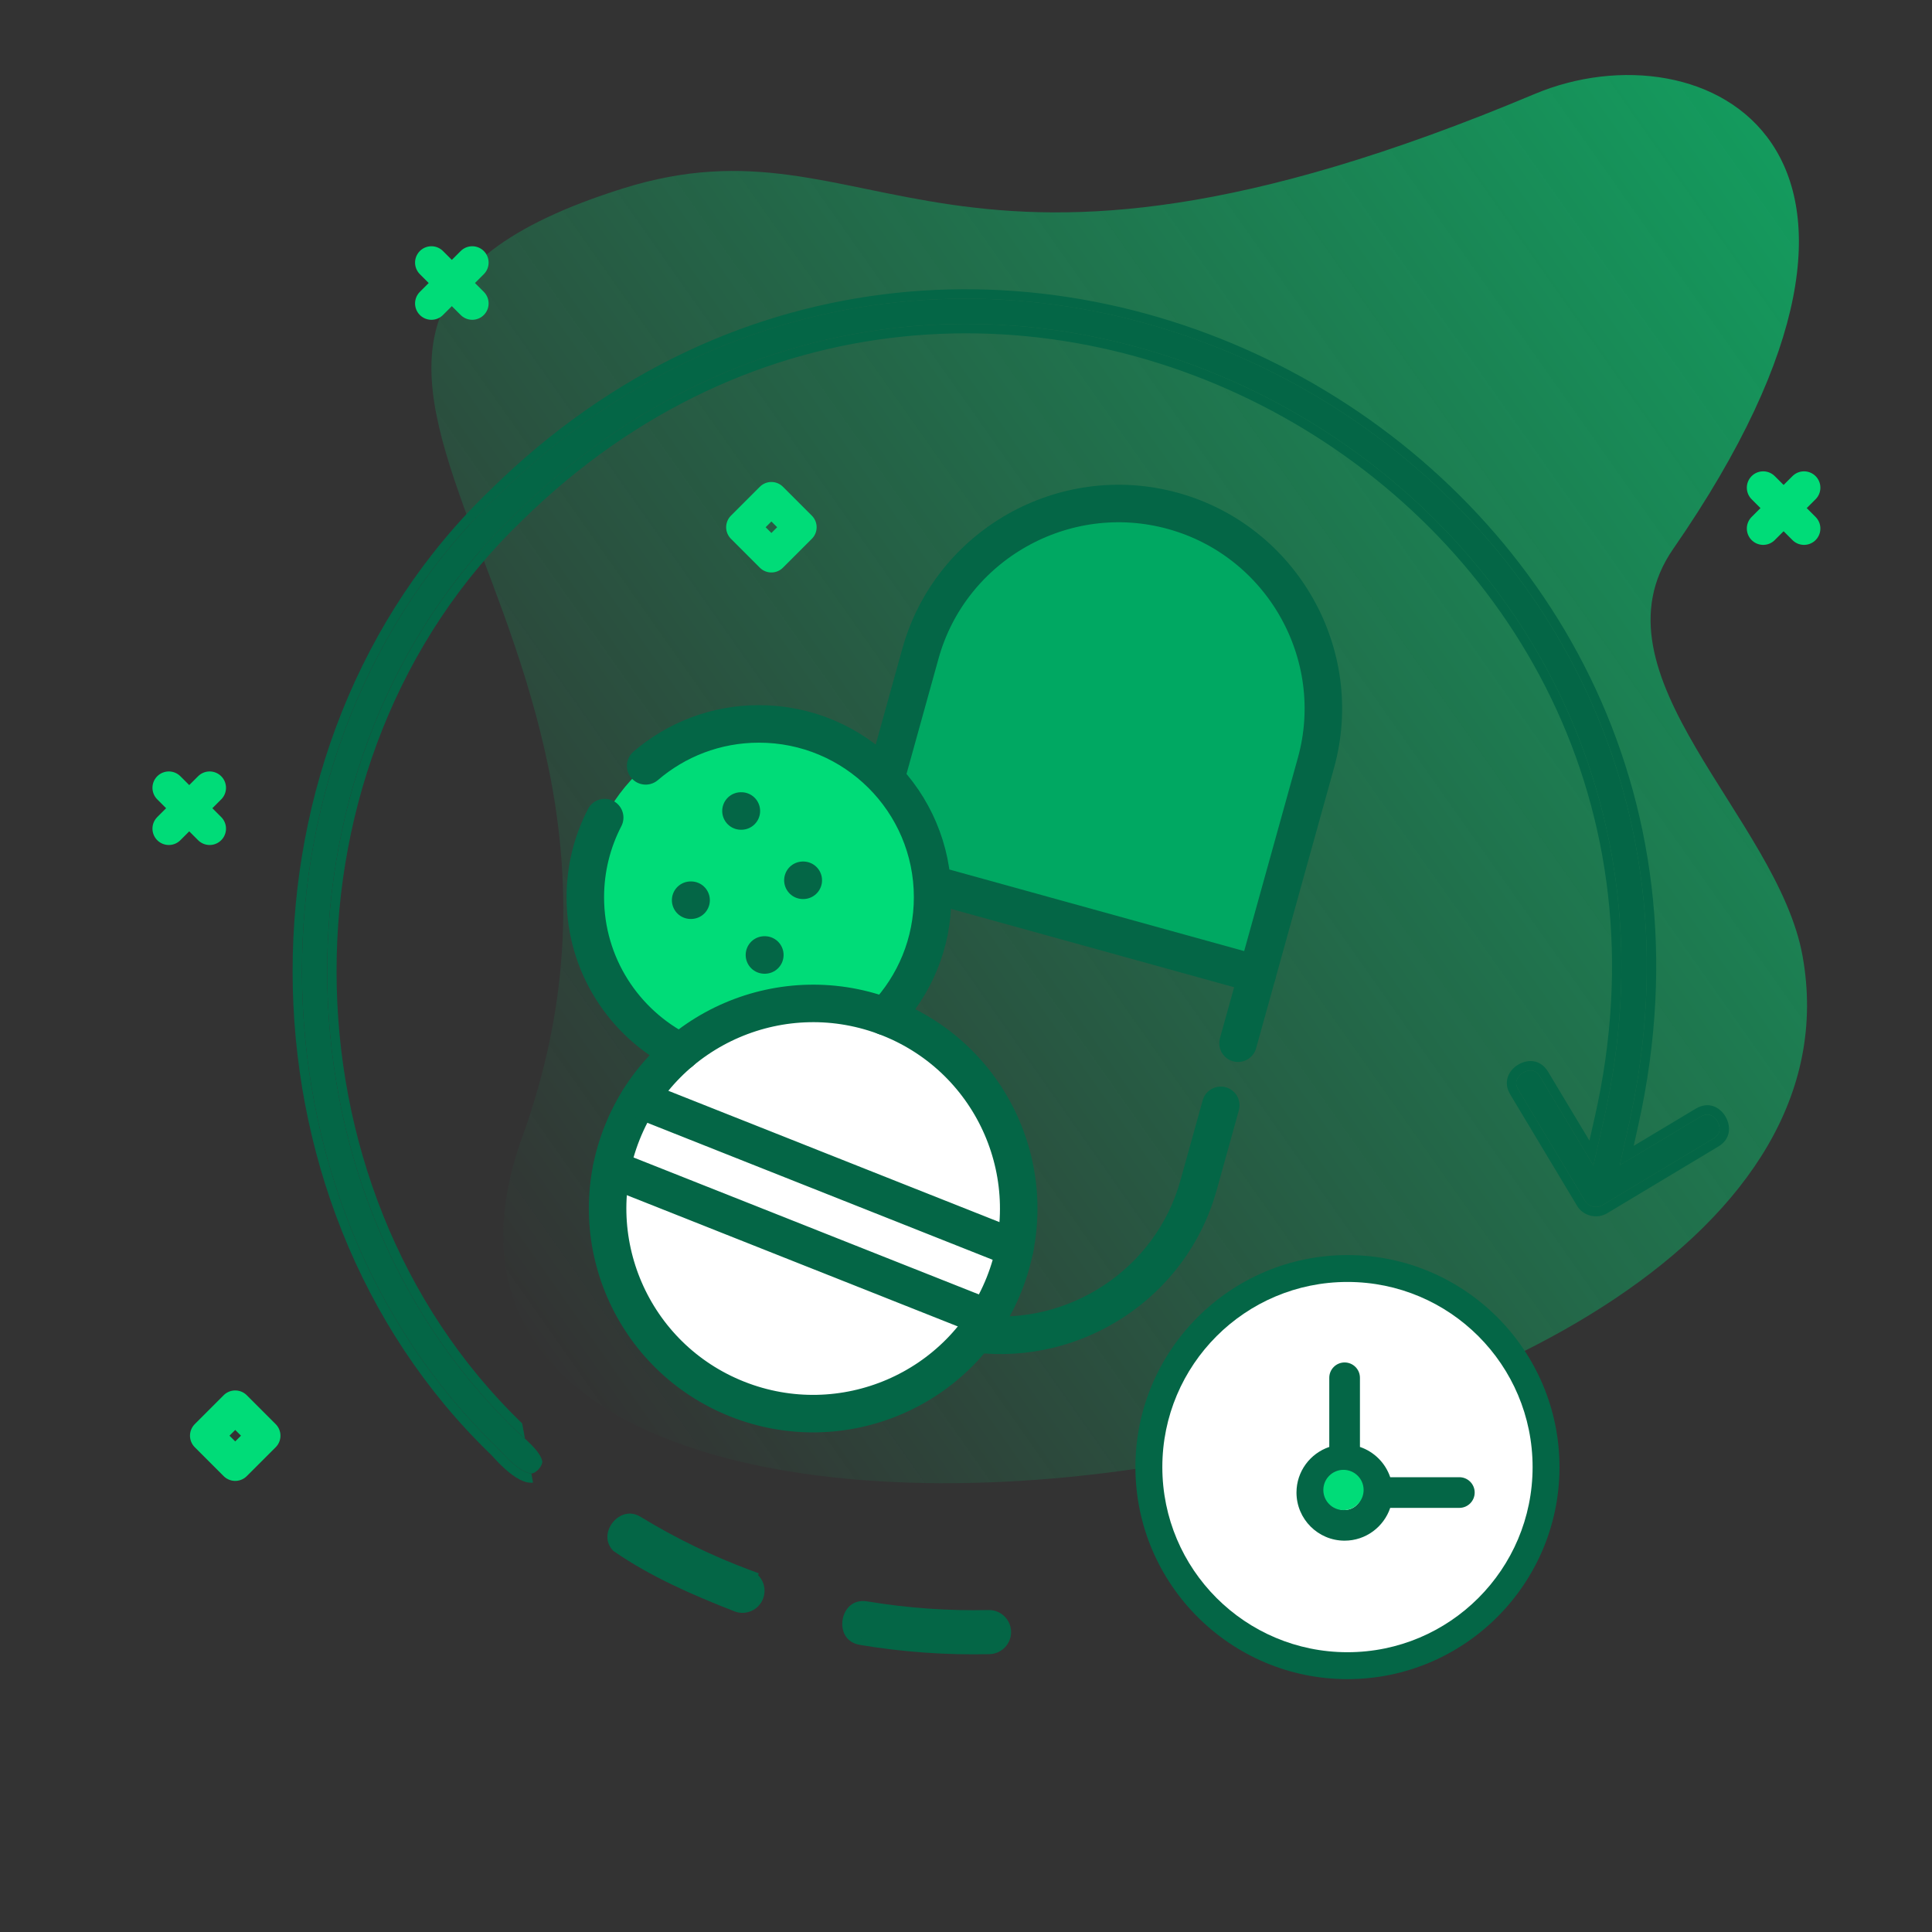
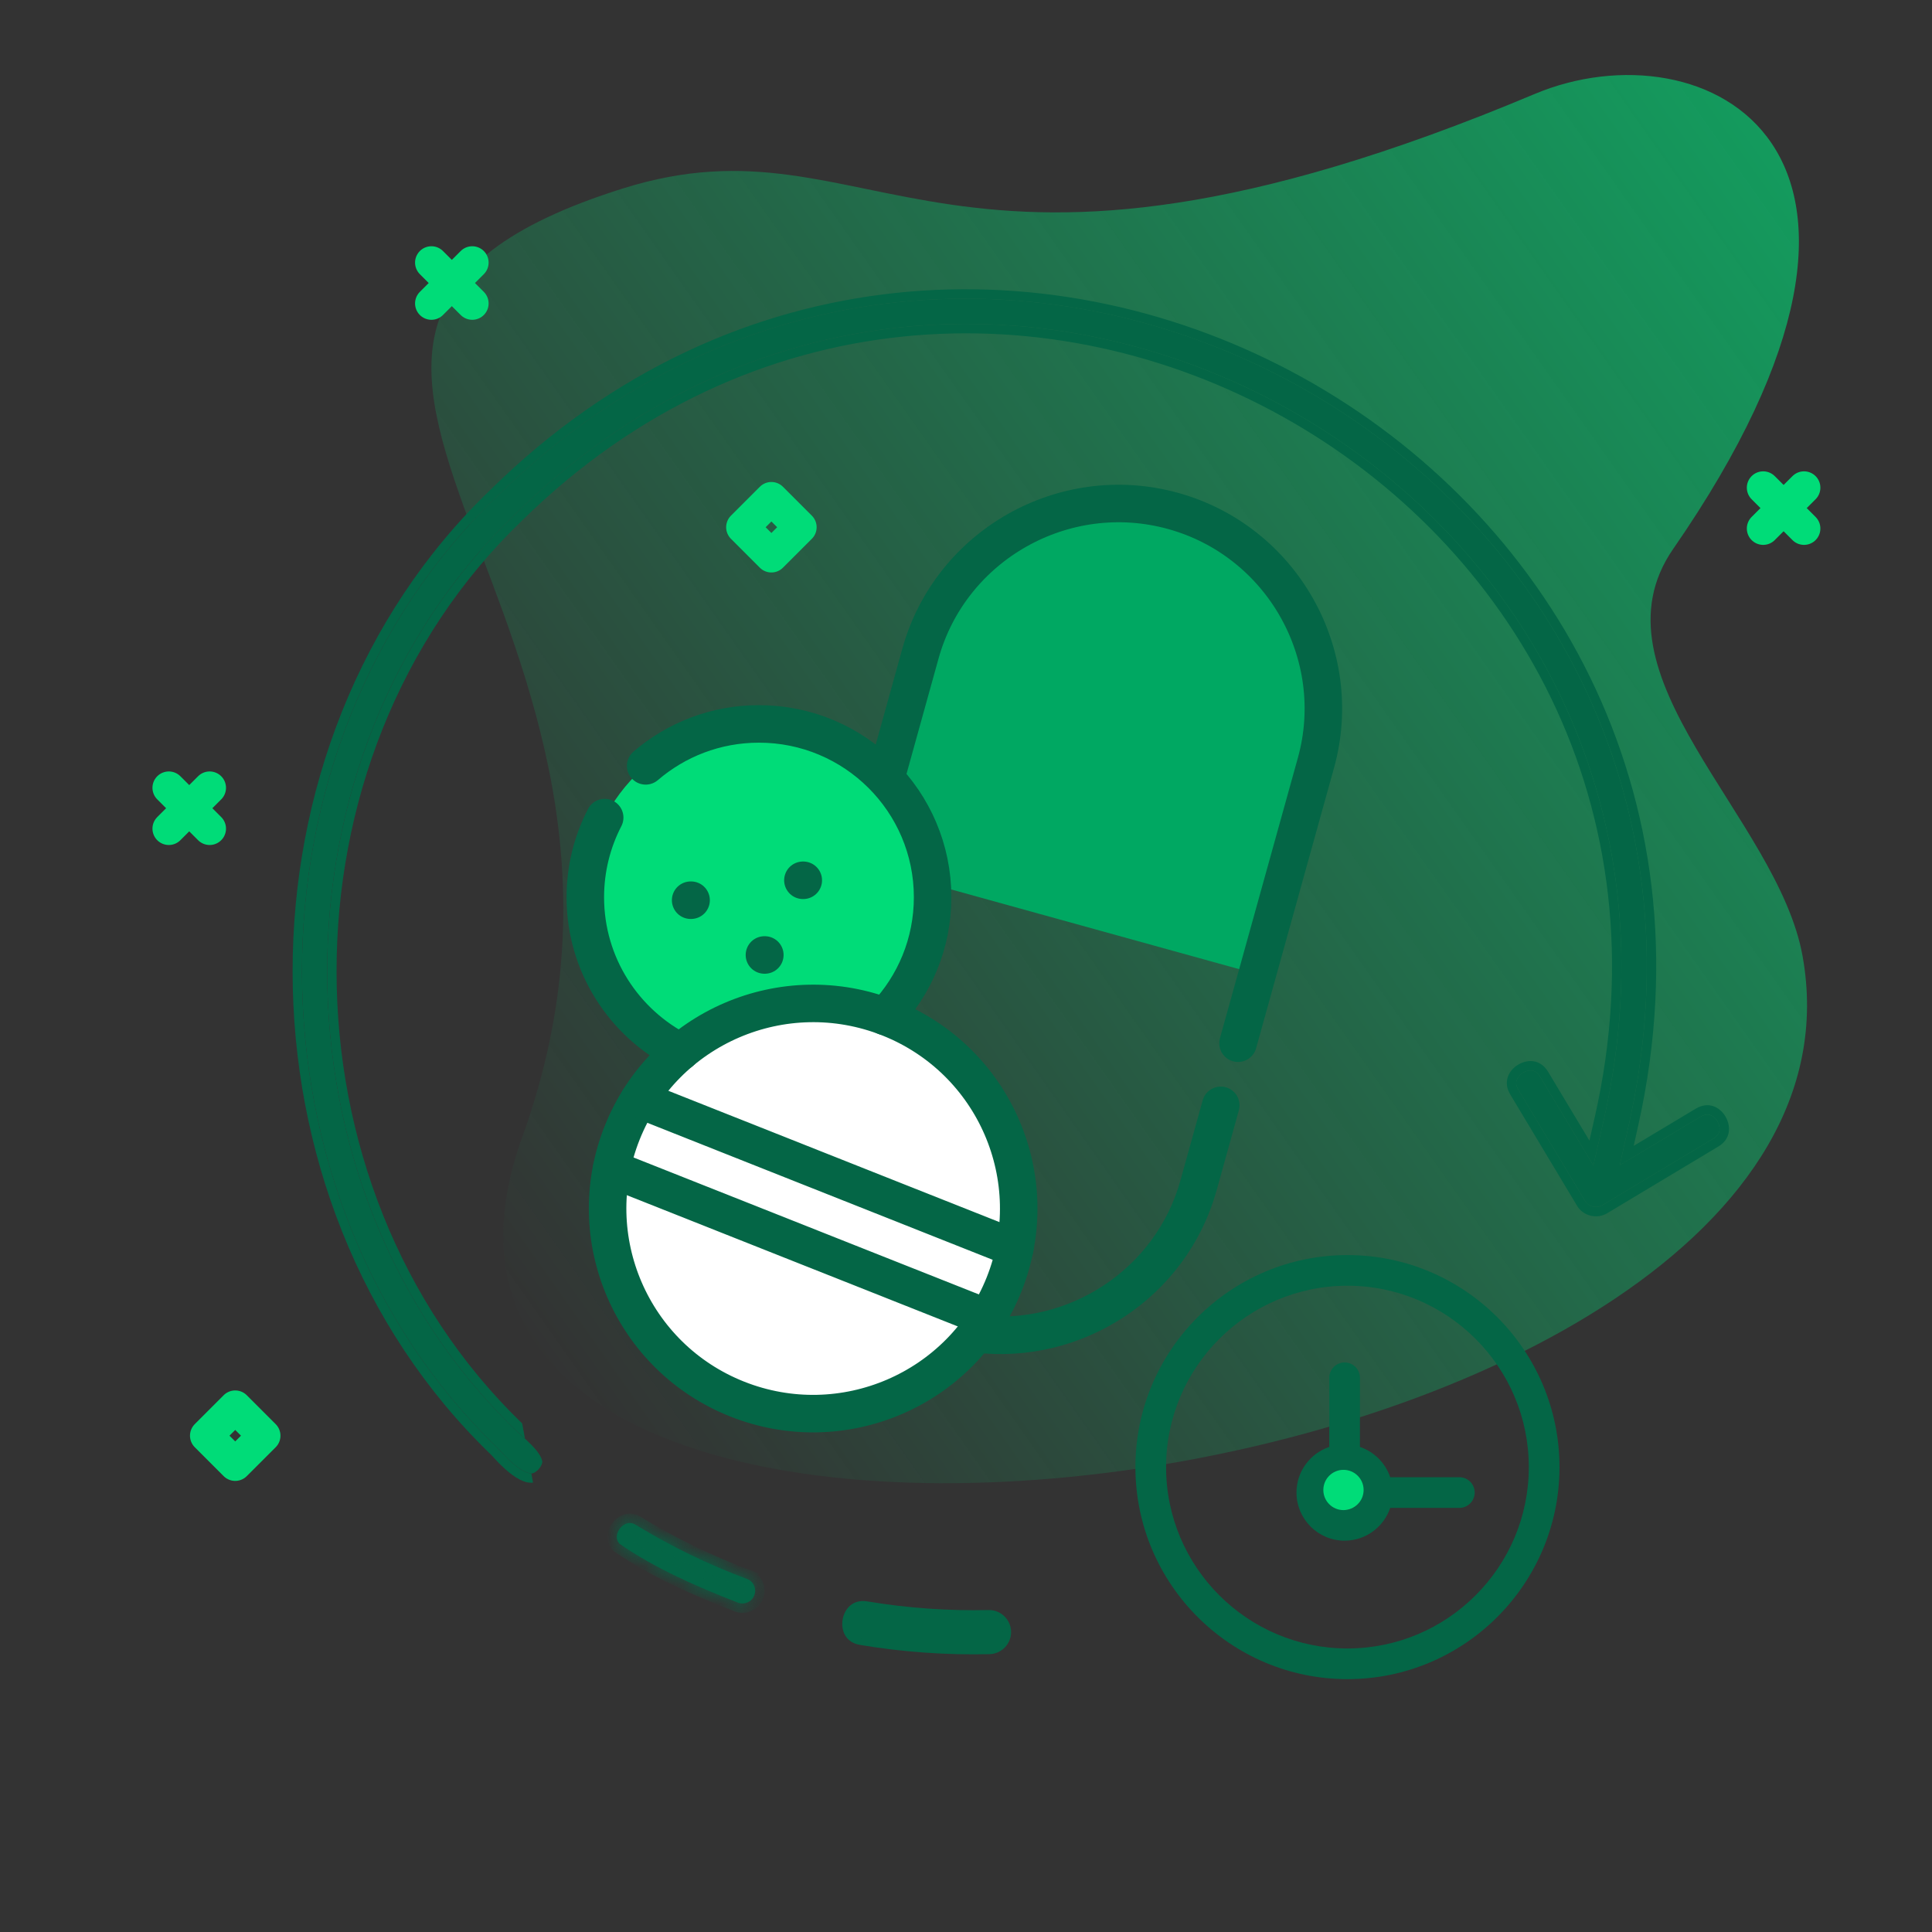
<svg xmlns="http://www.w3.org/2000/svg" width="103" height="103" viewBox="0 0 103 103" fill="none">
  <rect x="0" y="0" width="103" height="103" fill="#333333" stroke="none" />
  <path d="M96.1 50.97C94.772 43.584 84.548 35.988 89.203 29.263C104.09 7.758 90.798 1.235 81.816 5.011C50.17 18.313 46.805 5.77 33.19 10.053C8.406 17.85 37.932 32.693 27.847 60.605C16.674 91.53 101.387 80.394 96.1 50.97Z" fill="url(#paint0_linear_2501_6593)" />
  <path fill-rule="evenodd" clip-rule="evenodd" d="M26.551 77.221L26.529 77.197L26.506 77.175C12.666 63.819 12.595 39.805 26.504 26.46L26.513 26.451C52.137 1.242 94.636 24.844 86.861 59.845L86.356 62.115L90.657 59.537L90.658 59.536C90.897 59.395 91.061 59.407 91.17 59.443C91.304 59.486 91.451 59.598 91.558 59.777C91.664 59.956 91.694 60.143 91.668 60.288C91.647 60.407 91.579 60.556 91.352 60.695L91.35 60.696L85.428 64.249L85.422 64.253C85.112 64.442 84.685 64.33 84.504 64.024L80.947 58.095L80.946 58.094C80.809 57.863 80.819 57.7 80.856 57.586C80.901 57.447 81.015 57.296 81.193 57.188C81.372 57.081 81.556 57.051 81.696 57.076C81.811 57.096 81.961 57.163 82.105 57.398L82.106 57.399L84.947 62.132L85.499 59.706C93.174 25.973 52.214 3.09 27.486 27.392C14.051 40.281 14.138 63.358 27.488 76.243L27.495 76.25L27.502 76.257C27.579 76.329 27.655 76.398 27.729 76.465L27.73 76.467C28.189 76.889 28.563 77.232 28.778 77.595C28.886 77.778 28.904 77.889 28.901 77.953C28.898 78.003 28.881 78.123 28.708 78.324C28.53 78.511 28.412 78.539 28.357 78.546C28.282 78.555 28.154 78.542 27.948 78.439C27.501 78.215 27.022 77.739 26.551 77.221Z" fill="#046646" />
-   <path fill-rule="evenodd" clip-rule="evenodd" d="M28.779 77.596C28.887 77.778 28.904 77.89 28.901 77.954C28.899 78.003 28.881 78.123 28.709 78.325C28.53 78.512 28.413 78.54 28.357 78.546C28.283 78.555 28.154 78.543 27.948 78.44C27.501 78.215 27.023 77.739 26.551 77.222L26.529 77.198L26.506 77.175C12.667 63.819 12.595 39.805 26.504 26.461L26.513 26.452C52.137 1.243 94.637 24.845 86.861 59.846L86.357 62.116L90.657 59.538L90.659 59.537C90.897 59.395 91.061 59.408 91.17 59.443C91.304 59.487 91.452 59.599 91.558 59.778C91.664 59.956 91.695 60.144 91.668 60.288C91.647 60.408 91.579 60.557 91.352 60.696L91.35 60.697L85.429 64.25L85.423 64.253C85.112 64.442 84.685 64.33 84.504 64.025L80.947 58.096L80.946 58.095C80.809 57.864 80.82 57.701 80.856 57.586C80.901 57.448 81.015 57.297 81.194 57.189C81.372 57.081 81.556 57.051 81.697 57.076C81.811 57.097 81.962 57.163 82.105 57.398L82.106 57.4L84.947 62.133L85.499 59.707C93.174 25.973 52.215 3.091 27.486 27.392C14.051 40.282 14.139 63.359 27.488 76.244L27.495 76.251L27.503 76.257C27.58 76.329 27.655 76.399 27.729 76.466L27.731 76.468C28.189 76.889 28.563 77.233 28.779 77.596ZM28.069 76.1L28.067 76.098C27.994 76.03 27.919 75.962 27.843 75.891C27.843 75.891 27.843 75.891 27.843 75.891M27.839 75.888L27.835 75.884C14.688 63.194 14.604 40.445 27.832 27.753L27.836 27.749C52.209 3.797 92.576 26.35 85.012 59.596L84.736 60.809L82.535 57.143L82.533 57.14L82.532 57.138C82.317 56.786 82.046 56.631 81.784 56.584C81.51 56.535 81.204 56.599 80.935 56.761C80.666 56.924 80.466 57.166 80.38 57.433C80.299 57.688 80.308 57.999 80.516 58.35L80.517 58.351L84.074 64.279C84.074 64.28 84.075 64.28 84.075 64.281C84.396 64.823 85.133 65.016 85.683 64.68C85.683 64.68 85.683 64.68 85.683 64.68L85.686 64.679L85.689 64.677L91.607 61.126L91.613 61.122C91.959 60.911 92.113 60.641 92.161 60.377C92.21 60.1 92.148 59.792 91.988 59.522C91.828 59.252 91.588 59.053 91.324 58.968C91.073 58.886 90.761 58.895 90.404 59.107L90.402 59.108L90.4 59.109L87.097 61.089L87.349 59.954C95.233 24.467 52.142 0.537 26.163 26.095L26.158 26.1C26.157 26.101 26.157 26.101 26.156 26.102C12.043 39.645 12.118 63.985 26.159 77.535L26.171 77.546L26.182 77.558C26.646 78.068 27.182 78.615 27.724 78.887C27.987 79.018 28.216 79.067 28.417 79.043C28.417 79.043 28.417 79.043 28.417 79.043M28.07 76.101L28.069 76.1Z" fill="#046646" />
+   <path fill-rule="evenodd" clip-rule="evenodd" d="M28.779 77.596C28.887 77.778 28.904 77.89 28.901 77.954C28.899 78.003 28.881 78.123 28.709 78.325C28.53 78.512 28.413 78.54 28.357 78.546C28.283 78.555 28.154 78.543 27.948 78.44C27.501 78.215 27.023 77.739 26.551 77.222L26.529 77.198L26.506 77.175C12.667 63.819 12.595 39.805 26.504 26.461L26.513 26.452C52.137 1.243 94.637 24.845 86.861 59.846L86.357 62.116L90.657 59.538L90.659 59.537C90.897 59.395 91.061 59.408 91.17 59.443C91.304 59.487 91.452 59.599 91.558 59.778C91.664 59.956 91.695 60.144 91.668 60.288C91.647 60.408 91.579 60.557 91.352 60.696L91.35 60.697L85.429 64.25L85.423 64.253C85.112 64.442 84.685 64.33 84.504 64.025L80.947 58.096L80.946 58.095C80.809 57.864 80.82 57.701 80.856 57.586C80.901 57.448 81.015 57.297 81.194 57.189C81.372 57.081 81.556 57.051 81.697 57.076C81.811 57.097 81.962 57.163 82.105 57.398L82.106 57.4L84.947 62.133L85.499 59.707C93.174 25.973 52.215 3.091 27.486 27.392C14.051 40.282 14.139 63.359 27.488 76.244L27.495 76.251L27.503 76.257C27.58 76.329 27.655 76.399 27.729 76.466L27.731 76.468C28.189 76.889 28.563 77.233 28.779 77.596ZM28.069 76.1L28.067 76.098C27.994 76.03 27.919 75.962 27.843 75.891C27.843 75.891 27.843 75.891 27.843 75.891M27.839 75.888L27.835 75.884C14.688 63.194 14.604 40.445 27.832 27.753L27.836 27.749C52.209 3.797 92.576 26.35 85.012 59.596L84.736 60.809L82.535 57.143L82.533 57.14L82.532 57.138C82.317 56.786 82.046 56.631 81.784 56.584C81.51 56.535 81.204 56.599 80.935 56.761C80.666 56.924 80.466 57.166 80.38 57.433C80.299 57.688 80.308 57.999 80.516 58.35L80.517 58.351L84.074 64.279C84.074 64.28 84.075 64.28 84.075 64.281C84.396 64.823 85.133 65.016 85.683 64.68C85.683 64.68 85.683 64.68 85.683 64.68L85.689 64.677L91.607 61.126L91.613 61.122C91.959 60.911 92.113 60.641 92.161 60.377C92.21 60.1 92.148 59.792 91.988 59.522C91.828 59.252 91.588 59.053 91.324 58.968C91.073 58.886 90.761 58.895 90.404 59.107L90.402 59.108L90.4 59.109L87.097 61.089L87.349 59.954C95.233 24.467 52.142 0.537 26.163 26.095L26.158 26.1C26.157 26.101 26.157 26.101 26.156 26.102C12.043 39.645 12.118 63.985 26.159 77.535L26.171 77.546L26.182 77.558C26.646 78.068 27.182 78.615 27.724 78.887C27.987 79.018 28.216 79.067 28.417 79.043C28.417 79.043 28.417 79.043 28.417 79.043M28.07 76.101L28.069 76.1Z" fill="#046646" />
  <mask id="path-4-outside-1_2501_6593" maskUnits="userSpaceOnUse" x="43.492" y="81.062" width="11.314" height="11.314" fill="black">
    <rect fill="white" x="43.492" y="81.062" width="11.314" height="11.314" />
    <path fill-rule="evenodd" clip-rule="evenodd" d="M52.744 87.687L52.744 87.687C50.467 87.74 48.178 87.578 45.94 87.203C45.675 87.158 45.558 87.044 45.496 86.944C45.421 86.821 45.38 86.636 45.415 86.43C45.449 86.223 45.547 86.062 45.658 85.971C45.749 85.896 45.896 85.826 46.163 85.869C48.319 86.228 50.521 86.386 52.712 86.335C53.083 86.326 53.395 86.623 53.404 86.996C53.412 87.368 53.115 87.679 52.744 87.687Z" />
  </mask>
  <path fill-rule="evenodd" clip-rule="evenodd" d="M52.744 87.687L52.744 87.687C50.467 87.74 48.178 87.578 45.94 87.203C45.675 87.158 45.558 87.044 45.496 86.944C45.421 86.821 45.38 86.636 45.415 86.43C45.449 86.223 45.547 86.062 45.658 85.971C45.749 85.896 45.896 85.826 46.163 85.869C48.319 86.228 50.521 86.386 52.712 86.335C53.083 86.326 53.395 86.623 53.404 86.996C53.412 87.368 53.115 87.679 52.744 87.687Z" fill="#046646" />
  <path d="M52.744 87.687L52.755 88.187L52.755 88.187L52.744 87.687ZM52.744 87.687L52.732 87.188L52.732 87.188L52.744 87.687ZM45.94 87.203L45.855 87.696L45.857 87.696L45.94 87.203ZM45.496 86.944L45.922 86.681L45.922 86.681L45.496 86.944ZM45.415 86.43L44.922 86.348L44.922 86.348L45.415 86.43ZM45.658 85.971L45.975 86.357L45.975 86.357L45.658 85.971ZM46.163 85.869L46.246 85.376L46.243 85.375L46.163 85.869ZM52.712 86.335L52.7 85.835L52.7 85.835L52.712 86.335ZM53.404 86.996L53.904 86.984L53.904 86.983L53.404 86.996ZM52.755 88.187L52.756 88.187L52.732 87.188L52.732 87.188L52.755 88.187ZM45.857 87.696C48.126 88.076 50.447 88.241 52.755 88.187L52.732 87.188C50.487 87.24 48.229 87.079 46.023 86.71L45.857 87.696ZM45.071 87.206C45.21 87.433 45.453 87.627 45.855 87.696L46.024 86.71C45.949 86.697 45.922 86.68 45.919 86.678C45.917 86.677 45.918 86.677 45.92 86.679C45.922 86.681 45.923 86.683 45.922 86.681L45.071 87.206ZM44.922 86.348C44.87 86.658 44.924 86.968 45.071 87.206L45.922 86.681C45.922 86.681 45.922 86.681 45.922 86.68C45.921 86.68 45.921 86.679 45.92 86.678C45.919 86.676 45.918 86.672 45.916 86.668C45.913 86.659 45.91 86.647 45.907 86.632C45.901 86.601 45.9 86.56 45.908 86.512L44.922 86.348ZM45.34 85.585C45.124 85.762 44.973 86.037 44.922 86.348L45.908 86.512C45.916 86.463 45.931 86.425 45.946 86.398C45.953 86.384 45.96 86.374 45.966 86.367C45.969 86.364 45.971 86.361 45.973 86.359C45.974 86.358 45.975 86.357 45.975 86.357L45.34 85.585ZM46.243 85.375C45.838 85.31 45.545 85.416 45.34 85.585L45.975 86.357C45.976 86.356 45.975 86.357 45.973 86.358C45.971 86.359 45.97 86.36 45.972 86.359C45.975 86.358 46.007 86.35 46.084 86.362L46.243 85.375ZM52.7 85.835C50.541 85.885 48.37 85.73 46.246 85.376L46.081 86.362C48.268 86.727 50.501 86.886 52.723 86.835L52.7 85.835ZM53.904 86.983C53.888 86.335 53.347 85.82 52.7 85.835L52.723 86.835C52.818 86.832 52.902 86.91 52.904 87.008L53.904 86.983ZM52.755 88.187C53.403 88.172 53.918 87.633 53.904 86.984L52.904 87.007C52.906 87.104 52.828 87.185 52.732 87.188L52.755 88.187Z" fill="#046646" mask="url(#path-4-outside-1_2501_6593)" />
  <mask id="path-6-outside-2_2501_6593" maskUnits="userSpaceOnUse" x="30.887" y="77.982" width="11.314" height="11.314" fill="black">
-     <rect fill="white" x="30.887" y="77.982" width="11.314" height="11.314" />
    <path fill-rule="evenodd" clip-rule="evenodd" d="M39.82 84.176L39.82 84.176L39.824 84.177C40.169 84.304 40.348 84.69 40.216 85.043L40.215 85.045C40.087 85.392 39.702 85.571 39.352 85.445C37.111 84.57 34.922 83.611 33.028 82.303C32.913 82.172 32.882 82.049 32.881 81.941C32.881 81.801 32.935 81.633 33.053 81.483C33.17 81.333 33.318 81.241 33.454 81.208C33.571 81.18 33.719 81.184 33.909 81.302L33.908 81.302L33.916 81.306C35.783 82.447 37.77 83.412 39.82 84.176Z" />
  </mask>
  <path fill-rule="evenodd" clip-rule="evenodd" d="M39.82 84.176L39.82 84.176L39.824 84.177C40.169 84.304 40.348 84.69 40.216 85.043L40.215 85.045C40.087 85.392 39.702 85.571 39.352 85.445C37.111 84.57 34.922 83.611 33.028 82.303C32.913 82.172 32.882 82.049 32.881 81.941C32.881 81.801 32.935 81.633 33.053 81.483C33.17 81.333 33.318 81.241 33.454 81.208C33.571 81.18 33.719 81.184 33.909 81.302L33.908 81.302L33.916 81.306C35.783 82.447 37.77 83.412 39.82 84.176Z" fill="#046646" />
  <path d="M39.82 84.176L39.347 84.014L39.189 84.476L39.648 84.645L39.82 84.176ZM39.82 84.176L40.293 84.337L40.45 83.877L39.995 83.707L39.82 84.176ZM39.824 84.177L39.651 84.646L39.651 84.646L39.824 84.177ZM40.216 85.043L39.748 84.868L39.748 84.869L40.216 85.043ZM40.215 85.045L40.684 85.219L40.684 85.219L40.215 85.045ZM39.352 85.445L39.17 85.91L39.182 85.915L39.352 85.445ZM33.028 82.303L32.652 82.632L32.693 82.679L32.744 82.714L33.028 82.303ZM32.881 81.941L33.381 81.939L33.381 81.939L32.881 81.941ZM33.053 81.483L33.446 81.791L33.446 81.791L33.053 81.483ZM33.454 81.208L33.571 81.694L33.571 81.694L33.454 81.208ZM33.909 81.302L34.333 81.566L34.597 81.141L34.173 80.878L33.909 81.302ZM33.908 81.302L33.484 81.038L33.218 81.466L33.648 81.729L33.908 81.302ZM33.916 81.306L33.655 81.733L33.655 81.733L33.916 81.306ZM40.293 84.337L40.293 84.337L39.347 84.014L39.347 84.014L40.293 84.337ZM39.996 83.708L39.993 83.707L39.648 84.645L39.651 84.646L39.996 83.708ZM40.685 85.218C40.913 84.607 40.603 83.931 39.996 83.708L39.651 84.646C39.735 84.677 39.783 84.773 39.748 84.868L40.685 85.218ZM40.684 85.219L40.685 85.217L39.748 84.869L39.747 84.871L40.684 85.219ZM39.182 85.915C39.789 86.134 40.459 85.824 40.684 85.219L39.747 84.871C39.714 84.96 39.614 85.007 39.522 84.974L39.182 85.915ZM32.744 82.714C34.687 84.057 36.922 85.032 39.17 85.91L39.534 84.979C37.3 84.107 35.156 83.165 33.312 81.892L32.744 82.714ZM32.381 81.943C32.382 82.165 32.453 82.406 32.652 82.632L33.404 81.973C33.394 81.961 33.388 81.953 33.385 81.948C33.383 81.945 33.382 81.943 33.382 81.942C33.381 81.941 33.381 81.941 33.381 81.941C33.381 81.941 33.381 81.941 33.381 81.941C33.381 81.942 33.381 81.942 33.381 81.942C33.381 81.943 33.381 81.942 33.381 81.939L32.381 81.943ZM32.659 81.175C32.48 81.404 32.38 81.679 32.381 81.943L33.381 81.939C33.381 81.922 33.391 81.862 33.446 81.791L32.659 81.175ZM33.337 80.722C33.08 80.784 32.838 80.946 32.659 81.175L33.446 81.791C33.502 81.72 33.557 81.698 33.571 81.694L33.337 80.722ZM34.173 80.878C33.87 80.689 33.584 80.662 33.337 80.722L33.571 81.694C33.574 81.694 33.573 81.694 33.574 81.694C33.575 81.694 33.598 81.698 33.645 81.727L34.173 80.878ZM34.333 81.566L34.333 81.566L33.484 81.038L33.484 81.038L34.333 81.566ZM34.176 80.88L34.169 80.875L33.648 81.729L33.655 81.733L34.176 80.88ZM39.995 83.707C37.974 82.955 36.017 82.003 34.176 80.88L33.655 81.733C35.55 82.89 37.565 83.87 39.646 84.644L39.995 83.707Z" fill="#046646" mask="url(#path-6-outside-2_2501_6593)" />
  <path fill-rule="evenodd" clip-rule="evenodd" d="M49.695 47.138L55.422 48.723L67.026 51.934L70.156 40.674C71.763 34.89 68.335 28.844 62.539 27.24C56.74 25.636 50.683 29.054 49.072 34.84L47.218 41.517C47.221 45.596 48.303 46.754 49.695 47.138Z" fill="#00A862" />
-   <path d="M67.026 51.935L49.695 47.139" stroke="#046646" stroke-width="2" stroke-miterlimit="10" stroke-linecap="round" stroke-linejoin="round" />
  <path d="M66.003 55.616L70.156 40.673C71.764 34.889 68.336 28.843 62.539 27.239C56.74 25.635 50.683 29.052 49.073 34.839L47.219 41.517M52.028 71.11C57.303 71.752 62.436 68.448 63.897 63.193L65.082 58.929" stroke="#046646" stroke-width="2" stroke-miterlimit="10" stroke-linecap="round" stroke-linejoin="round" />
  <path fill-rule="evenodd" clip-rule="evenodd" d="M40.456 38.595C35.343 38.598 31.202 42.737 31.206 47.839C31.208 51.438 33.27 54.552 36.282 56.078C39.73 57.609 43.964 57.567 47.181 54.187C48.755 52.532 49.722 50.29 49.72 47.828C49.72 47.595 49.712 47.366 49.695 47.139C49.533 44.97 48.622 43.011 47.218 41.518C45.529 39.718 43.124 38.593 40.456 38.595Z" fill="#00DC78" />
  <path fill-rule="evenodd" clip-rule="evenodd" d="M43.35 64.431L54.102 66.553C55.114 61.478 52.39 56.25 47.398 54.269C47.326 54.242 47.254 54.214 47.181 54.186C46.097 53.783 44.985 53.56 43.884 53.508C41.103 53.371 38.383 54.308 36.282 56.077C35.431 56.789 34.686 57.639 34.076 58.61L43.35 64.431Z" fill="white" />
  <path fill-rule="evenodd" clip-rule="evenodd" d="M52.623 70.257L43.339 65.634L32.6 62.317C31.594 67.387 34.317 72.612 39.304 74.59C40.63 75.115 42 75.365 43.345 75.365L43.364 75.365C46.728 75.36 49.949 73.797 52.025 71.112C52.238 70.838 52.438 70.553 52.623 70.257Z" fill="white" />
  <path fill-rule="evenodd" clip-rule="evenodd" d="M54.102 66.555L42.555 61.974L34.077 58.612C33.727 59.166 33.423 59.761 33.171 60.392C32.919 61.028 32.731 61.67 32.601 62.318L44.91 67.199L52.623 70.258C52.975 69.701 53.28 69.103 53.532 68.47C53.784 67.839 53.972 67.197 54.102 66.555Z" fill="white" />
  <path d="M47.398 54.27C41.776 52.041 35.405 54.781 33.17 60.391C30.936 66.003 33.682 72.359 39.304 74.589C44.926 76.818 51.297 74.078 53.532 68.469C55.769 62.856 53.022 56.502 47.398 54.27Z" stroke="#046646" stroke-width="2" stroke-miterlimit="10" stroke-linecap="round" stroke-linejoin="round" />
  <path d="M32.601 62.318L52.623 70.258M54.102 66.555L34.077 58.612" stroke="#046646" stroke-width="2" stroke-miterlimit="10" stroke-linecap="round" stroke-linejoin="round" />
  <path d="M47.181 54.186C48.755 52.531 49.722 50.292 49.72 47.827C49.717 42.725 45.569 38.591 40.456 38.594C38.151 38.595 36.044 39.438 34.423 40.83M32.237 43.587C31.578 44.861 31.204 46.305 31.205 47.838C31.207 51.438 33.269 54.552 36.282 56.077" stroke="#046646" stroke-width="2" stroke-miterlimit="10" stroke-linecap="round" stroke-linejoin="round" />
  <path d="M42.825 46.93L42.805 46.93" stroke="#046646" stroke-width="2" stroke-miterlimit="10" stroke-linecap="round" stroke-linejoin="round" />
  <path d="M40.775 50.912L40.754 50.912" stroke="#046646" stroke-width="2" stroke-miterlimit="10" stroke-linecap="round" stroke-linejoin="round" />
  <path d="M36.844 47.992L36.82 47.992" stroke="#046646" stroke-width="2" stroke-miterlimit="10" stroke-linecap="round" stroke-linejoin="round" />
-   <path d="M39.524 43.236L39.503 43.236" stroke="#046646" stroke-width="2" stroke-miterlimit="10" stroke-linecap="round" stroke-linejoin="round" />
  <path d="M71.836 87.884C66.505 87.884 62.167 83.547 62.167 78.215C62.167 72.884 66.505 68.546 71.836 68.546C77.168 68.546 81.505 72.884 81.505 78.215C81.505 83.547 77.168 87.884 71.836 87.884ZM71.836 66.911C65.603 66.911 60.532 71.982 60.532 78.215C60.532 84.448 65.603 89.519 71.836 89.519C78.07 89.519 83.141 84.448 83.141 78.215C83.141 71.982 78.07 66.911 71.836 66.911Z" fill="#046646" />
-   <path d="M81.707 78.214C81.707 83.665 77.288 88.084 71.837 88.084C66.386 88.084 61.967 83.665 61.967 78.214C61.967 72.763 66.386 68.344 71.837 68.344C77.288 68.344 81.707 72.763 81.707 78.214Z" fill="white" />
  <path d="M71.684 80.501C71.172 80.501 70.754 80.084 70.754 79.571C70.754 79.058 71.172 78.641 71.684 78.641C72.197 78.641 72.615 79.058 72.615 79.571C72.615 80.084 72.197 80.501 71.684 80.501ZM77.802 78.754H74.116C73.86 77.996 73.26 77.396 72.502 77.14V73.454C72.502 73.002 72.136 72.636 71.684 72.636C71.233 72.636 70.867 73.002 70.867 73.454V77.14C69.852 77.483 69.119 78.443 69.119 79.571C69.119 80.986 70.27 82.137 71.684 82.137C72.813 82.137 73.773 81.404 74.116 80.389H77.802C78.253 80.389 78.619 80.023 78.619 79.571C78.619 79.12 78.253 78.754 77.802 78.754Z" fill="#046646" />
  <path d="M72.698 79.434C72.698 80.027 72.217 80.508 71.624 80.508C71.031 80.508 70.551 80.027 70.551 79.434C70.551 78.842 71.031 78.361 71.624 78.361C72.217 78.361 72.698 78.842 72.698 79.434Z" fill="#00DC78" />
  <path d="M14.08 76.54L12.54 75L11.001 76.54L12.54 78.079L14.08 76.54Z" stroke="#00DC78" stroke-width="1.744" stroke-miterlimit="10" stroke-linecap="round" stroke-linejoin="round" />
  <path d="M42.665 28.108L41.125 26.568L39.585 28.108L41.125 29.648L42.665 28.108Z" stroke="#00DC78" stroke-width="1.744" stroke-miterlimit="10" stroke-linecap="round" stroke-linejoin="round" />
  <path d="M96.177 26L94 28.177" stroke="#00DC78" stroke-width="1.744" stroke-miterlimit="10" stroke-linecap="round" stroke-linejoin="round" />
  <path d="M96.177 28.177L94 26" stroke="#00DC78" stroke-width="1.744" stroke-miterlimit="10" stroke-linecap="round" stroke-linejoin="round" />
  <path d="M25.177 14L23 16.177" stroke="#00DC78" stroke-width="1.744" stroke-miterlimit="10" stroke-linecap="round" stroke-linejoin="round" />
  <path d="M25.177 16.177L23 14" stroke="#00DC78" stroke-width="1.744" stroke-miterlimit="10" stroke-linecap="round" stroke-linejoin="round" />
  <path d="M11.177 42L9 44.177" stroke="#00DC78" stroke-width="1.744" stroke-miterlimit="10" stroke-linecap="round" stroke-linejoin="round" />
  <path d="M11.177 44.177L9 42" stroke="#00DC78" stroke-width="1.744" stroke-miterlimit="10" stroke-linecap="round" stroke-linejoin="round" />
  <defs>
    <linearGradient id="paint0_linear_2501_6593" x1="27.265" y1="70.575" x2="148.814" y2="-15.1" gradientUnits="userSpaceOnUse">
      <stop stop-color="#00DC78" stop-opacity="0" />
      <stop offset="1" stop-color="#00DC78" />
    </linearGradient>
  </defs>
</svg>